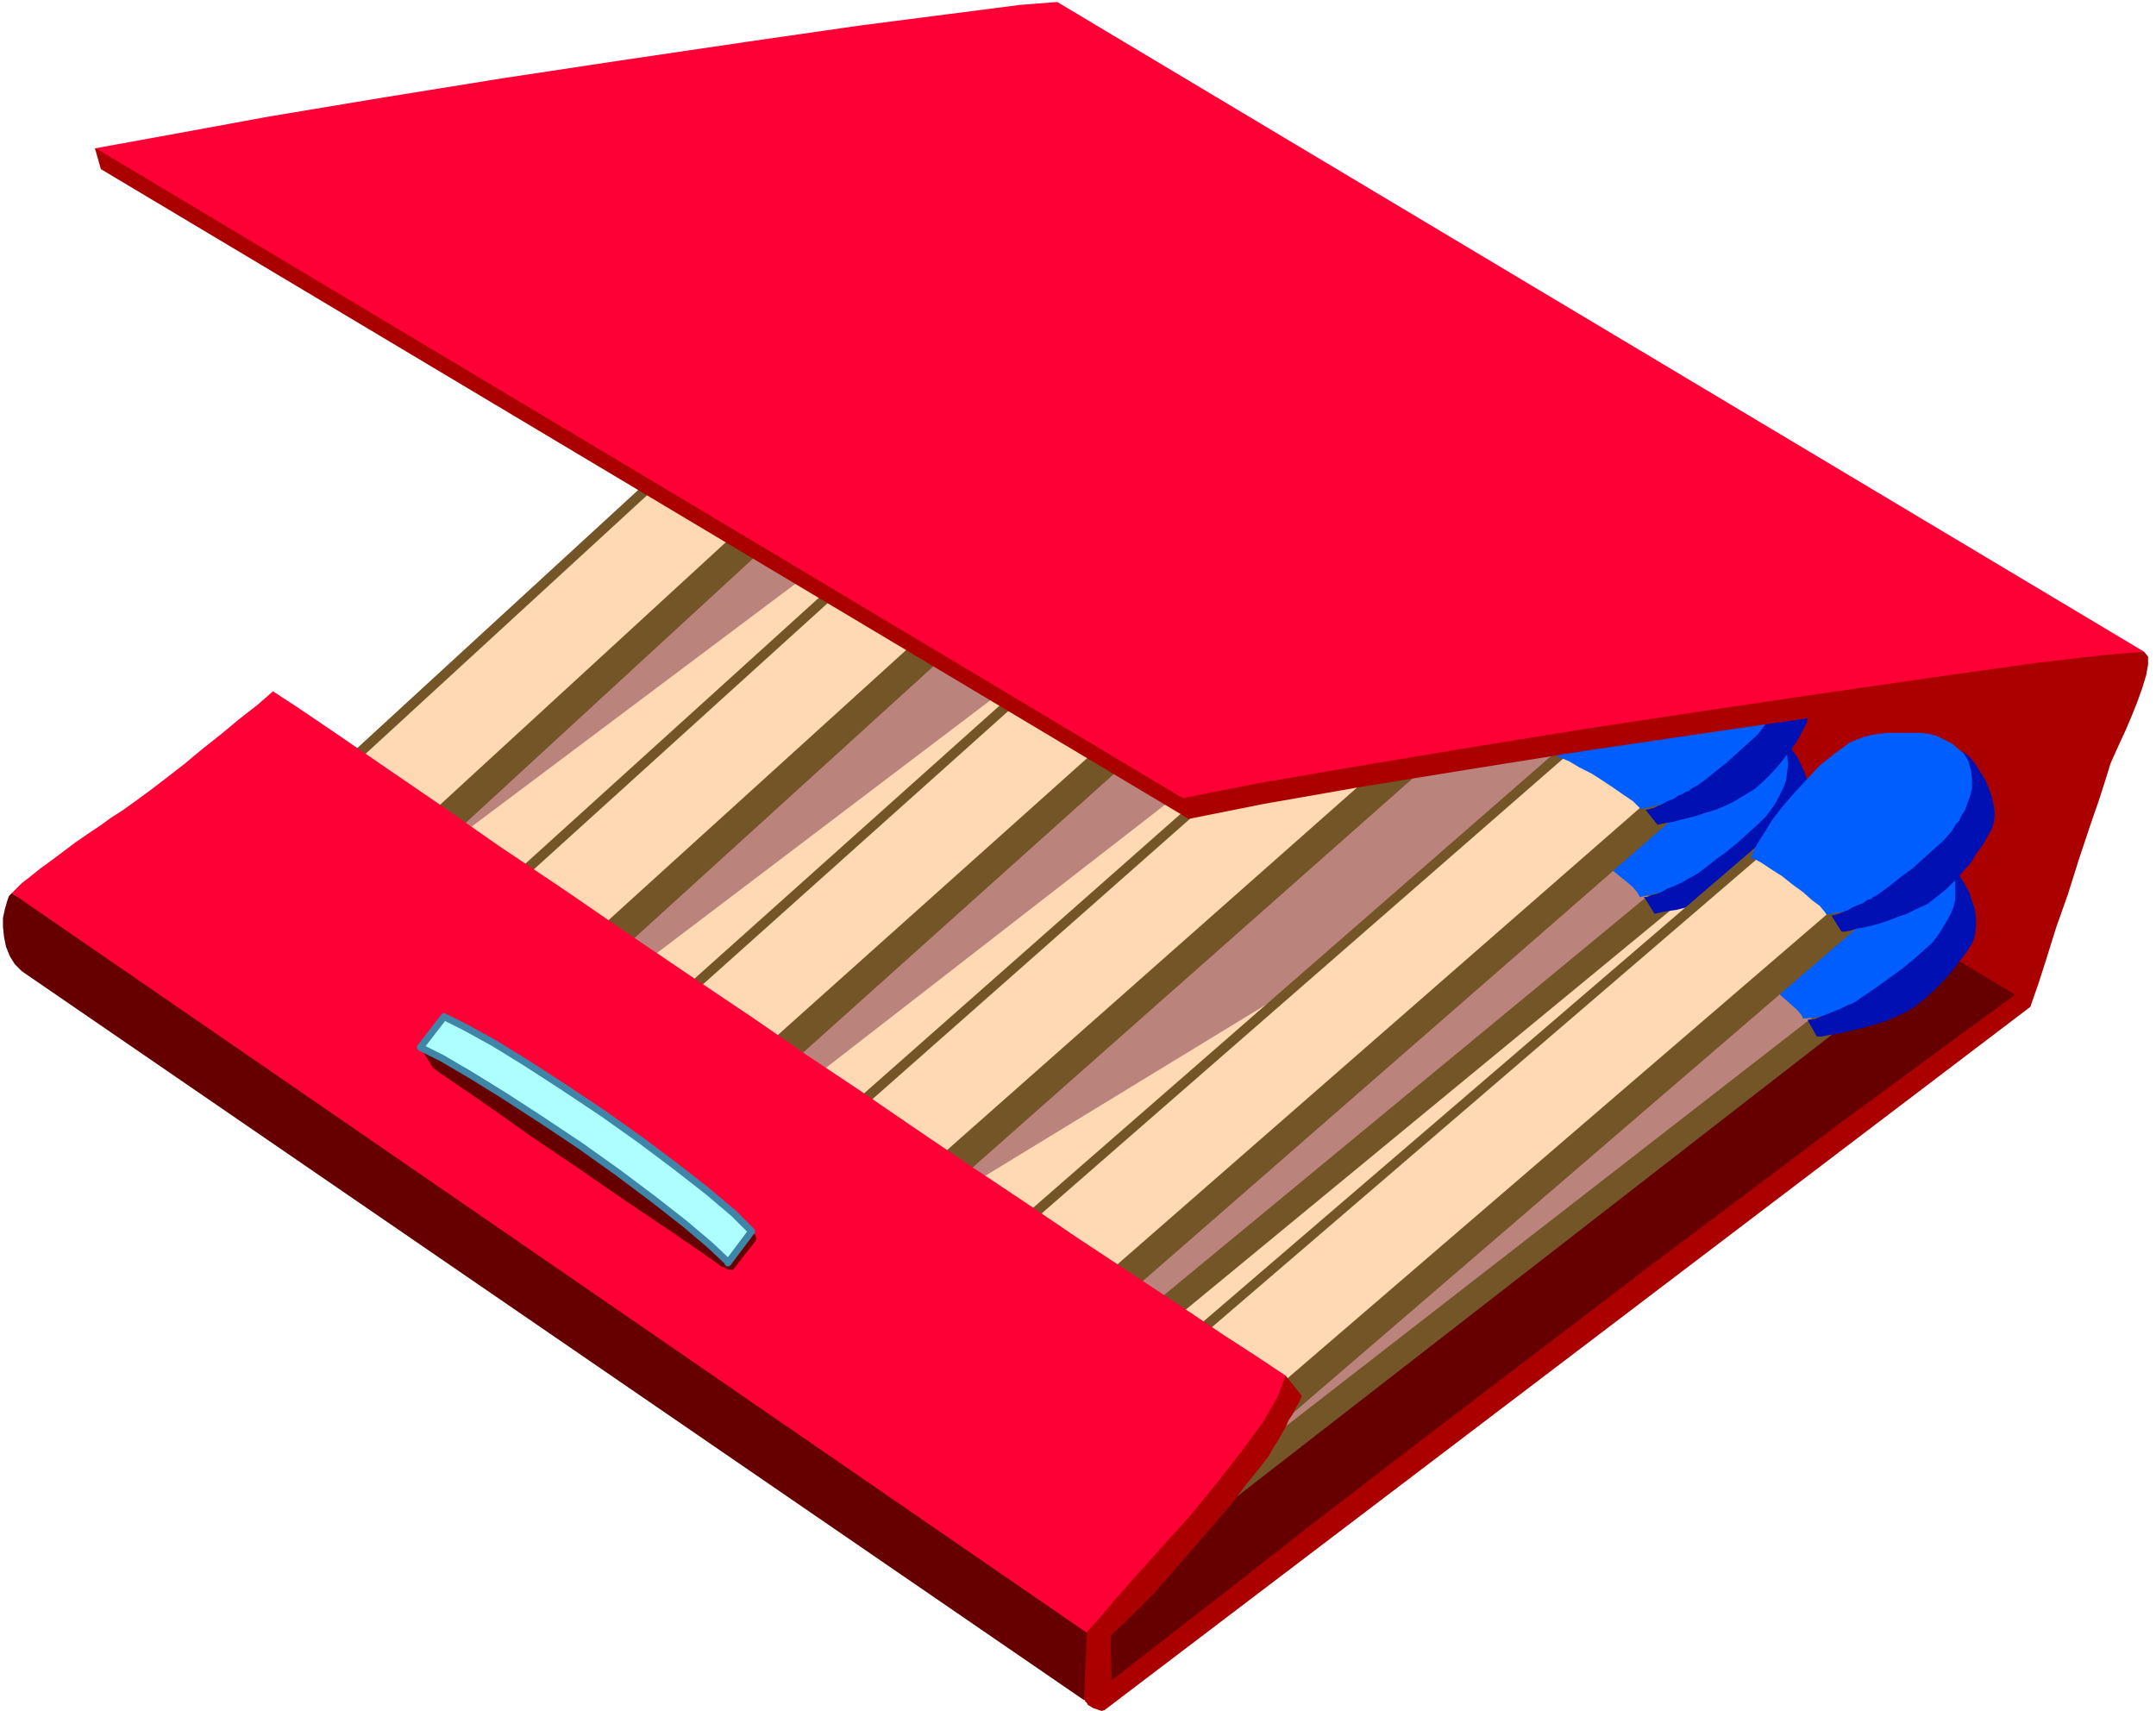
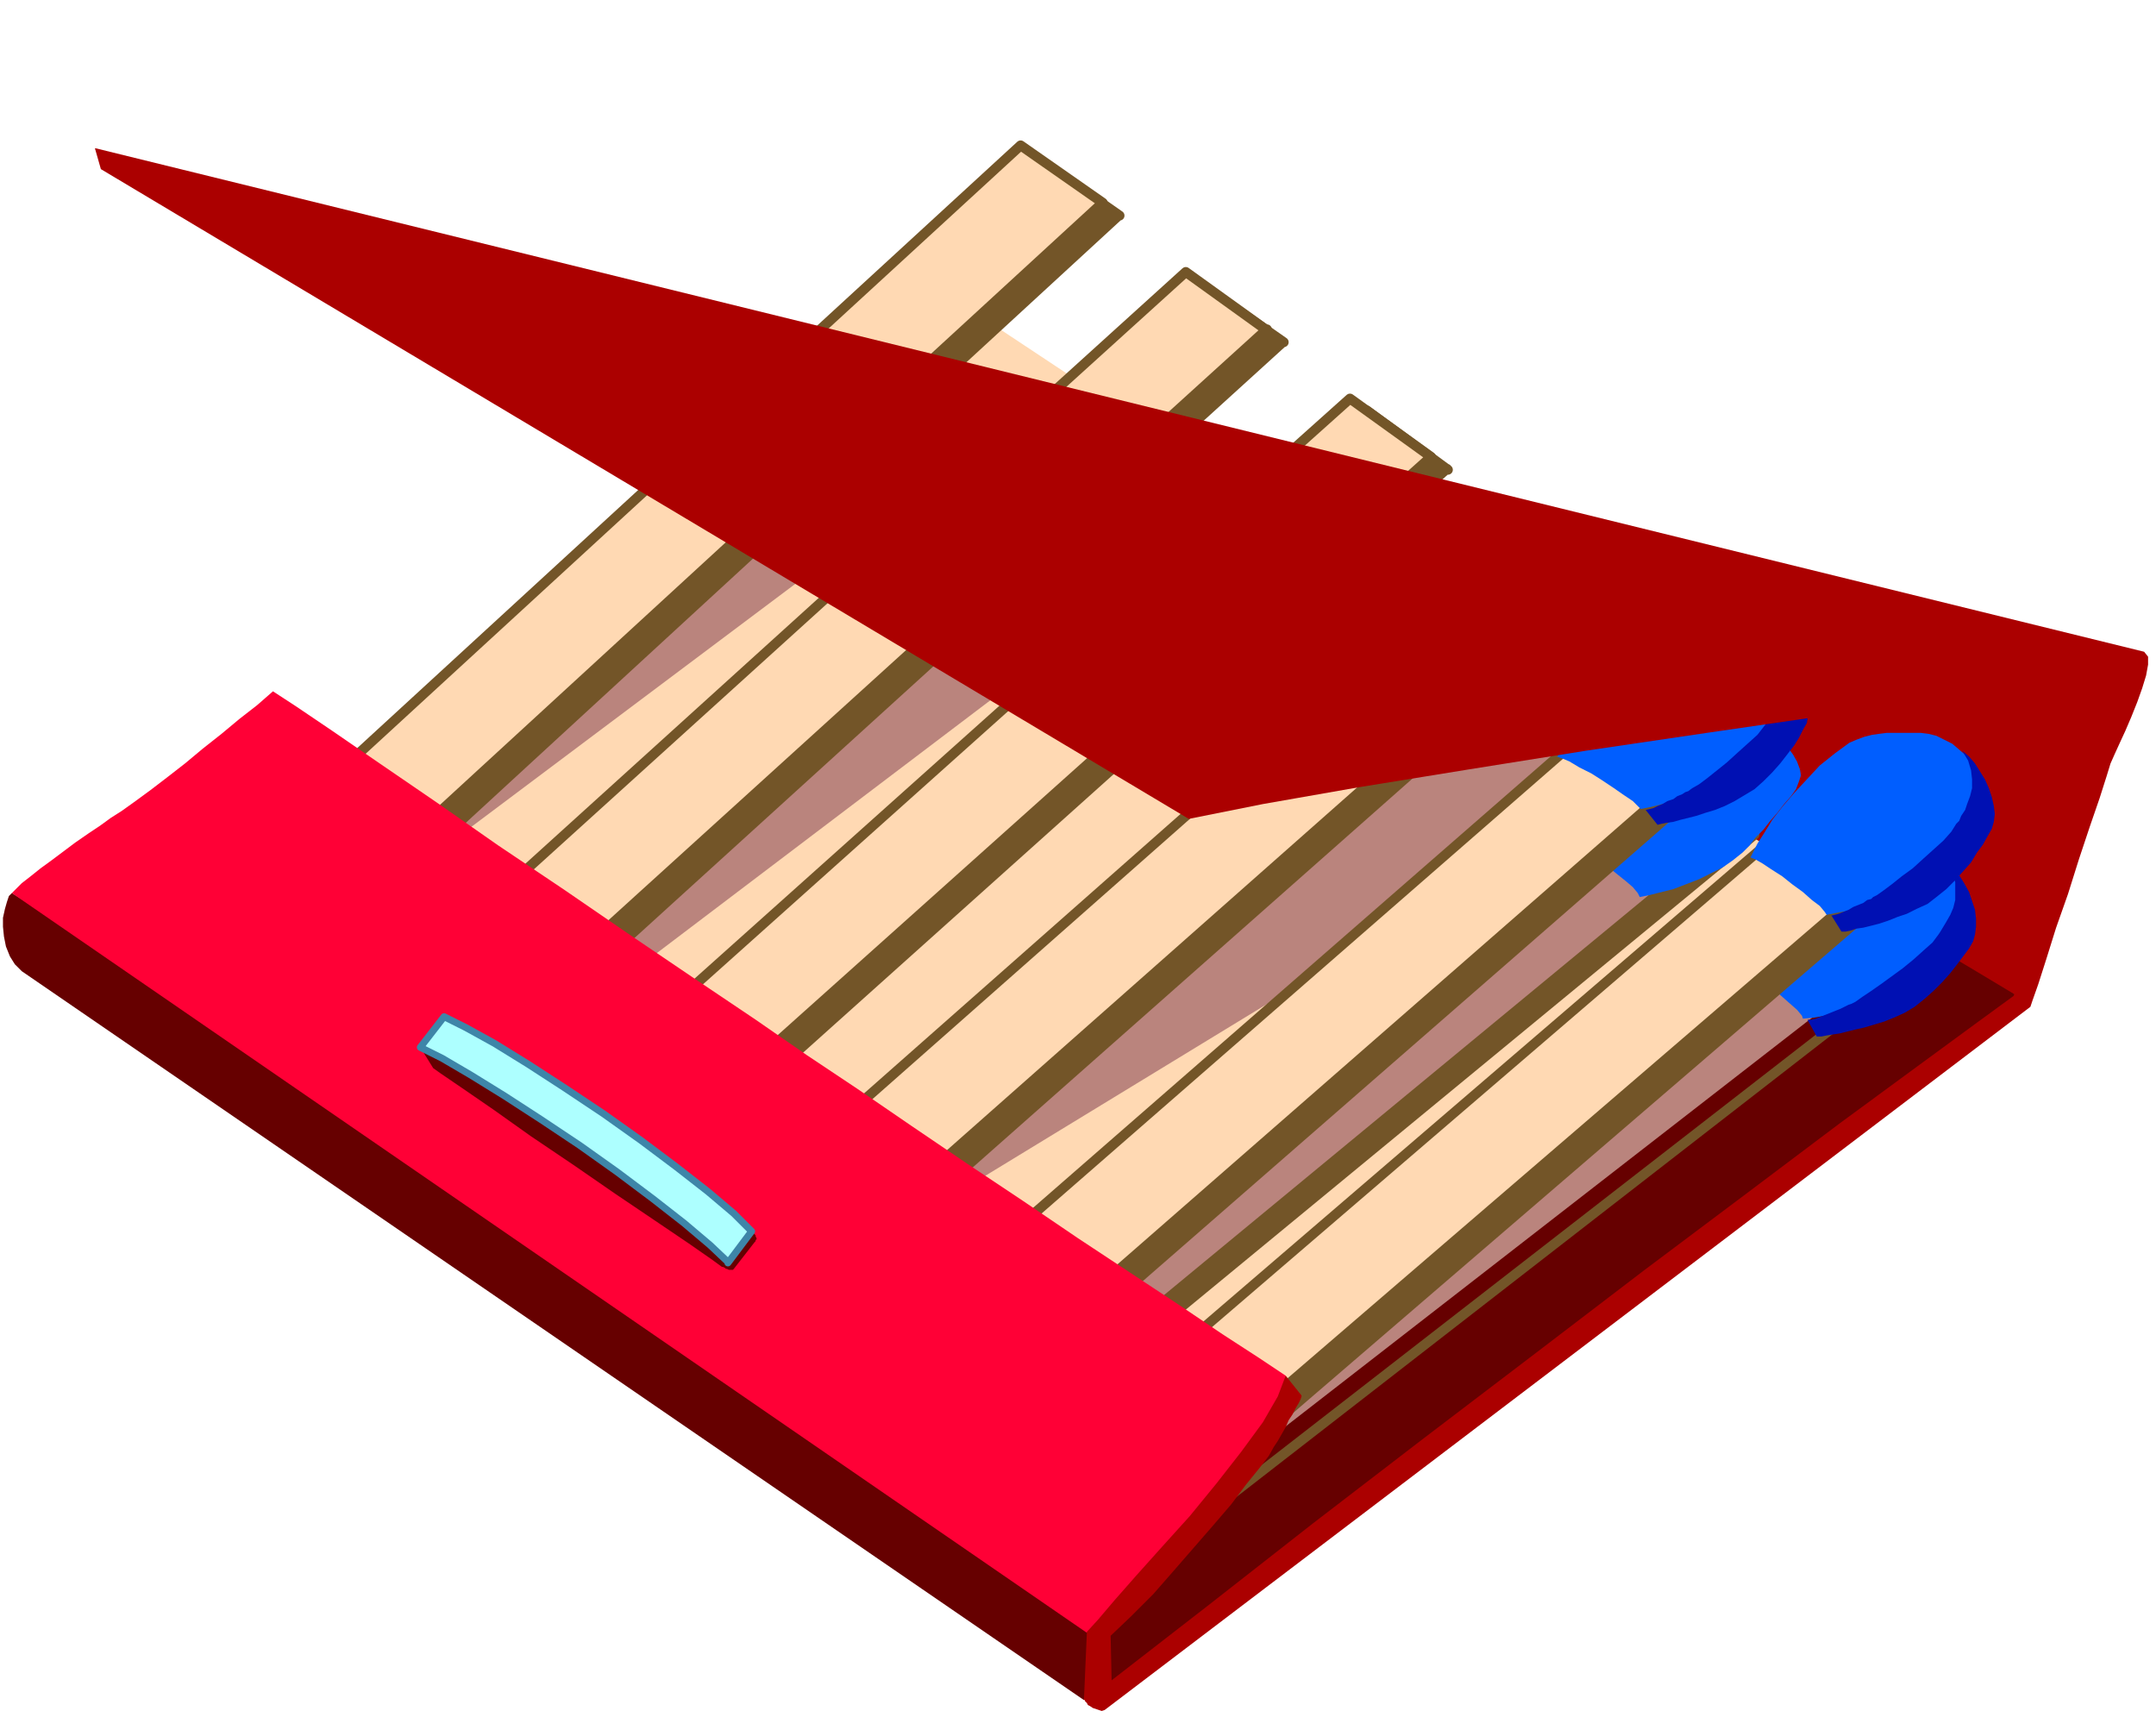
<svg xmlns="http://www.w3.org/2000/svg" width="290.667" height="230.667" fill-rule="evenodd" stroke-linecap="round" preserveAspectRatio="none" viewBox="0 0 2180 1730">
  <style>.pen1{stroke:none}.brush2{fill:#600}.brush3{fill:#ffd9b3}.brush4{fill:#ab0000}.brush5{fill:#ba847d}.brush6{fill:#735528}.pen2{stroke:#735528;stroke-width:10;stroke-linejoin:round}.brush7{fill:#005eff}.brush8{fill:#0010b3}.brush9{fill:#ff0036}</style>
  <path fill-rule="nonzero" d="m2048 1012-934 702-190-135 820-792 304 226z" class="pen1 brush2" />
  <path fill-rule="nonzero" d="m212 955 748-656 958 635-914 681-792-660z" class="pen1 brush3" />
  <path fill-rule="nonzero" d="m2048 1012-572-343 682 7-8 25-12 34-14 39-14 43-15 45-14 43-13 39-10 32-7 24-3 13z" class="pen1 brush4" />
  <path fill-rule="nonzero" d="m442 862 528-396-123-84-450 447 45 33z" class="pen1 brush5" />
  <path fill-rule="nonzero" d="M1131 218 444 850l-83-58 688-632 83 58z" class="pen1 brush6" />
  <path fill="none" d="M1131 218 444 850l-83-58 688-632 83 58h0" class="pen2" />
  <path fill-rule="nonzero" d="M1115 205 427 837l-83-58 688-632 83 58z" class="pen1 brush3" />
  <path fill="none" d="M1115 205 427 837l-83-58 688-632 83 58h0" class="pen2" />
  <path fill-rule="nonzero" d="m1774 844-721 594-79-63 720-594 80 63z" class="pen1 brush6" />
  <path fill="none" d="m1774 844-721 594-79-63 720-594 80 63h0" class="pen2" />
  <path fill-rule="nonzero" d="m1758 830-721 595-79-63 721-594 79 63z" class="pen1 brush5" />
  <path fill-rule="nonzero" d="m1582 846 5 3 7 4 9 6 11 7 10 9 10 8 10 8 7 6 5 6 2 4 10-2 12-3 12-3 13-5 13-5 12-6 12-6 10-7 10-8 7-7 6-8 8-8 7-9 7-8 7-9 7-8 5-7 3-8 2-6-1-6-3-8-4-7-5-7-6-7-6-7-7-6-8-4-8-4-8-3-8-1h-18l-8-1-8 1h-8l-7 1-8 2-8 2-7 4-15 10-15 12-14 14-13 13-12 14-10 14-9 12-7 11-5 8-2 6z" class="pen1 brush7" />
-   <path fill-rule="nonzero" d="M1662 907h4l4-2 5-1 5-2 5-3 5-2 5-2 4-2 4-2 3-2 4-2 7-4 8-6 10-8 11-8 11-9 11-10 10-9 8-8 6-8 2-3 3-5 3-6 3-6 3-8 1-8 1-8-1-10-3-10-5-10 6 6 6 8 6 8 4 8 4 9 3 9 1 9 1 8-1 8-2 7-4 7-5 8-6 9-7 9-8 9-8 9-9 9-10 7-10 7-10 5-10 5-10 3-10 3-9 3-8 2-8 2-7 1-6 1-5 1-4 1-10-16z" class="pen1 brush8" />
  <path fill-rule="nonzero" d="m640 982 471-357-108-78-417 381 54 54z" class="pen1 brush5" />
  <path fill-rule="nonzero" d="M1297 346 606 974l-83-59 692-627 83 58z" class="pen1 brush6" />
  <path fill="none" d="M1297 346 606 974l-83-59 692-627 83 58h0" class="pen2" />
  <path fill-rule="nonzero" d="M1281 333 589 961l-82-59 692-627 82 59z" class="pen1 brush3" />
  <path fill="none" d="M1281 333 589 961l-82-59 692-627 82 59h0" class="pen2" />
-   <path fill-rule="nonzero" d="m800 1107 500-388-172-52-380 380 52 60z" class="pen1 brush5" />
  <path fill-rule="nonzero" d="m1463 474-696 624-82-60 697-623 82 60z" class="pen1 brush6" />
  <path fill="none" d="m1463 474-696 624-82-60 697-623 82 60h0" class="pen2" />
  <path fill-rule="nonzero" d="m1447 462-696 623-82-59 696-623 82 59z" class="pen1 brush3" />
  <path fill="none" d="m1447 462-696 623-82-59 696-623 82 59h0" class="pen2" />
  <path fill-rule="nonzero" d="m960 1211 492-300 232-232-228-20-552 492 56 60z" class="pen1 brush5" />
  <path fill-rule="nonzero" d="m1629 603-700 619-81-60 700-619 82 60z" class="pen1 brush6" />
  <path fill="none" d="m1629 603-700 619-81-60 700-619 82 60h0" class="pen2" />
  <path fill-rule="nonzero" d="m1613 590-700 619-81-60 700-618 81 60z" class="pen1 brush3" />
  <path fill="none" d="m1613 590-700 619-81-60 700-618 81 60h0" class="pen2" />
  <path fill-rule="nonzero" d="m1795 731-704 614-81-60 704-614 81 61z" class="pen1 brush6" />
  <path fill="none" d="m1795 731-704 614-81-60 704-614 81 61h0" class="pen2" />
  <path fill-rule="nonzero" d="m1779 718-704 615-81-61 704-614 81 61z" class="pen1 brush3" />
  <path fill="none" d="m1779 718-704 615-81-61 704-614 81 61h0" class="pen2" />
  <path fill-rule="nonzero" d="m1574 765 6 2 7 3 10 6 12 6 11 7 12 8 10 7 9 6 5 5 3 3 10-2 12-3 13-4 12-5 13-5 13-6 11-7 11-7 9-8 6-7 7-8 6-8 7-9 7-8 7-8 5-8 5-8 3-7 1-7-1-5-4-7-5-7-6-7-7-6-7-6-8-5-9-4-8-3-9-2-8-1h-28l-8 1-8 1-8 1-8 2-8 3-7 4-15 10-14 12-14 14-12 13-11 14-9 13-8 13-6 10-4 8-2 6z" class="pen1 brush7" />
  <path fill-rule="nonzero" d="m1664 819 4-1 4-1 4-2 5-2 5-3 6-2 4-3 5-2 3-2 3-1 4-3 7-4 8-6 10-8 10-8 11-10 10-9 10-9 7-9 5-7 3-4 2-4 3-6 2-6 2-7 2-8-1-8-2-9-4-9-6-10 7 6 7 6 6 8 6 7 5 9 4 8 2 8 2 8-1 8-1 7-4 7-4 8-5 8-7 9-7 9-8 9-9 9-9 8-10 6-10 6-10 5-10 4-10 3-9 3-8 2-8 2-7 2-7 1-5 1-4 1-12-15z" class="pen1 brush8" />
-   <path fill-rule="nonzero" d="m1941 971-738 573-78-65 739-573 77 65z" class="pen1 brush6" />
  <path fill="none" d="m1941 971-738 573-78-65 739-573 77 65h0" class="pen2" />
  <path fill-rule="nonzero" d="m1925 957-738 573-77-65 738-573 78 65z" class="pen1 brush5" />
  <path fill-rule="nonzero" d="m1750 968 5 3 7 4 8 6 10 8 11 8 9 9 9 8 8 7 5 6 1 3 11-1 11-2 13-3 13-4 13-5 12-6 12-6 11-7 9-7 8-7 7-8 7-8 8-8 7-8 8-8 6-8 5-8 4-7 2-7v-5l-3-8-4-7-5-8-5-7-7-7-7-6-7-5-8-4-8-2-8-2h-12l-7-1h-23l-8 1-7 1-8 2-7 4-16 10-15 11-15 13-13 13-12 14-11 13-9 12-7 10-5 9-3 5z" class="pen1 brush7" />
  <path fill-rule="nonzero" d="M1828 1031h4l4-1 5-2 5-2 5-2 5-2 5-2 4-2 4-2 3-1 4-2 7-5 9-6 10-7 11-8 11-8 11-9 10-9 9-8 6-8 2-3 3-5 3-5 4-7 3-7 2-8v-18l-3-10-5-10 6 6 6 7 5 8 5 9 3 9 3 9 1 9v8l-1 8-2 7-4 7-6 8-6 8-7 9-8 9-9 9-9 8-10 8-10 6-11 5-10 4-10 3-10 3-9 2-8 2-8 2-7 1-6 1-5 1h-5l-9-16z" class="pen1 brush8" />
  <path fill-rule="nonzero" d="m1961 860-708 609-81-61 709-609 80 61z" class="pen1 brush6" />
  <path fill="none" d="m1961 860-708 609-81-61 709-609 80 61h0" class="pen2" />
  <path fill-rule="nonzero" d="m1945 847-708 609-81-61 709-609 80 61z" class="pen1 brush3" />
  <path fill="none" d="m1945 847-708 609-81-61 709-609 80 61h0" class="pen2" />
  <path fill-rule="nonzero" d="m1770 867 5 2 7 4 9 6 11 7 10 8 11 8 9 8 8 6 5 6 2 3 10-2 11-2 13-4 12-5 13-6 12-6 12-6 11-8 8-7 8-8 6-8 7-8 7-9 7-8 7-9 6-8 5-8 3-7 2-7-1-6-3-7-4-8-5-7-6-7-7-6-7-6-8-4-8-4-8-2-8-1h-34l-8 1-7 1-8 2-8 3-7 3-15 11-15 12-13 14-13 14-12 14-10 13-8 13-7 11-4 8-3 6z" class="pen1 brush7" />
  <path fill-rule="nonzero" d="m1851 926 4-1 4-1 5-2 5-2 5-3 5-2 5-2 4-3 4-1 2-2 4-2 7-5 8-6 10-8 11-8 11-10 10-9 10-9 8-9 5-8 3-3 2-5 4-6 2-6 3-8 2-8v-9l-1-9-3-10-6-10 7 6 6 7 5 8 5 8 4 9 3 9 2 9 1 8-1 8-2 7-4 7-5 9-6 8-6 10-8 9-8 9-9 9-10 8-9 7-11 5-10 5-9 3-10 4-9 3-8 2-8 2-7 1-6 2-5 1h-4l-10-16z" class="pen1 brush8" />
  <path fill-rule="nonzero" d="m12 903-3 3-2 6-2 7-2 9v9l1 10 2 10 4 10 5 8 7 7 1074 737 39-125L12 903z" class="pen1 brush2" />
  <path fill-rule="nonzero" d="m1300 1391-27-18-37-24-43-29-50-33-53-35-56-38-57-38-56-38-54-37-51-34-52-36-61-41-65-44-67-46-67-45-63-44-57-39-48-33-37-25-23-15-16 14-18 14-18 15-19 15-18 15-18 14-17 13-15 11-14 10-11 7-11 8-12 8-13 9-12 9-12 9-11 8-10 8-9 7-6 6-4 4 1087 748 15-12 16-16 17-17 17-19 18-20 16-18 15-18 13-15 10-12 7-9 7-7 7-10 9-11 9-12 8-13 8-12 6-12 4-11 1-9-2-7z" class="pen1 brush9" />
  <path fill-rule="nonzero" d="m96 150 6 21 1100 657 75-15 97-17 111-18 119-19 122-18 117-17 107-15 90-12 67-7 37-3-10 29-13 35-14 41-14 42-15 43-13 41-11 35-9 29-6 18-3 7-37 27-60 44-79 58-93 70-104 78-110 84-113 86-112 86-106 83-98 76-1-45 21-20 22-22 21-24 20-23 20-23 18-21 15-20 13-16 10-13 5-9 4-6 4-7 4-7 3-7 4-6 3-6 3-5 2-4 1-3v-1l-16-20-8 21-15 26-22 30-25 32-27 33-28 31-26 29-22 25-17 20-11 12-3 69h1v1l2 2 1 2 2 1 3 2 3 1 3 1 3 1 3-1 936-711 2-6 6-17 8-25 10-32 12-34 11-35 11-33 10-29 7-22 4-13 4-9 5-11 6-13 6-14 6-15 5-14 4-13 2-11v-8l-4-5L97 150z" class="pen1 brush4" />
-   <path fill-rule="nonzero" d="m96 150 77-14 98-18 114-19 124-20 126-19 122-18 111-16 93-12 70-9 38-3 1099 657-38 3-69 8-93 13-111 16-122 18-126 19-124 20-114 19-99 17-76 15L97 150z" class="pen1 brush9" />
  <path fill-rule="nonzero" d="m760 1245-11-7-24-15-36-22-43-26-47-28-48-27-44-25-38-20-29-12-15-4 13 21 7 5 22 15 32 22 38 27 43 29 42 29 40 27 34 23 23 16 11 8h1l2 1 1 1h1l2 1h4l1-1 21-27 1-1v-1l1-1v-1l-1-2v-1l-2-2-2-2z" class="pen1 brush2" />
  <path fill-rule="nonzero" d="m736 1276-18-17-26-22-32-25-36-27-38-27-39-26-37-24-34-21-29-17-22-11 24-31 22 11 29 16 34 21 37 24 39 26 38 27 36 27 32 25 26 22 18 18-24 32z" class="pen1" style="fill:#adffff" />
  <path fill="none" d="m736 1276-18-17-26-22-32-25-36-27-38-27-39-26-37-24-34-21-29-17-22-11 24-31 22 11 29 16 34 21 37 24 39 26 38 27 36 27 32 25 26 22 18 18-24 32h0" style="stroke:#3e85a8;stroke-width:7;stroke-linejoin:round" />
</svg>